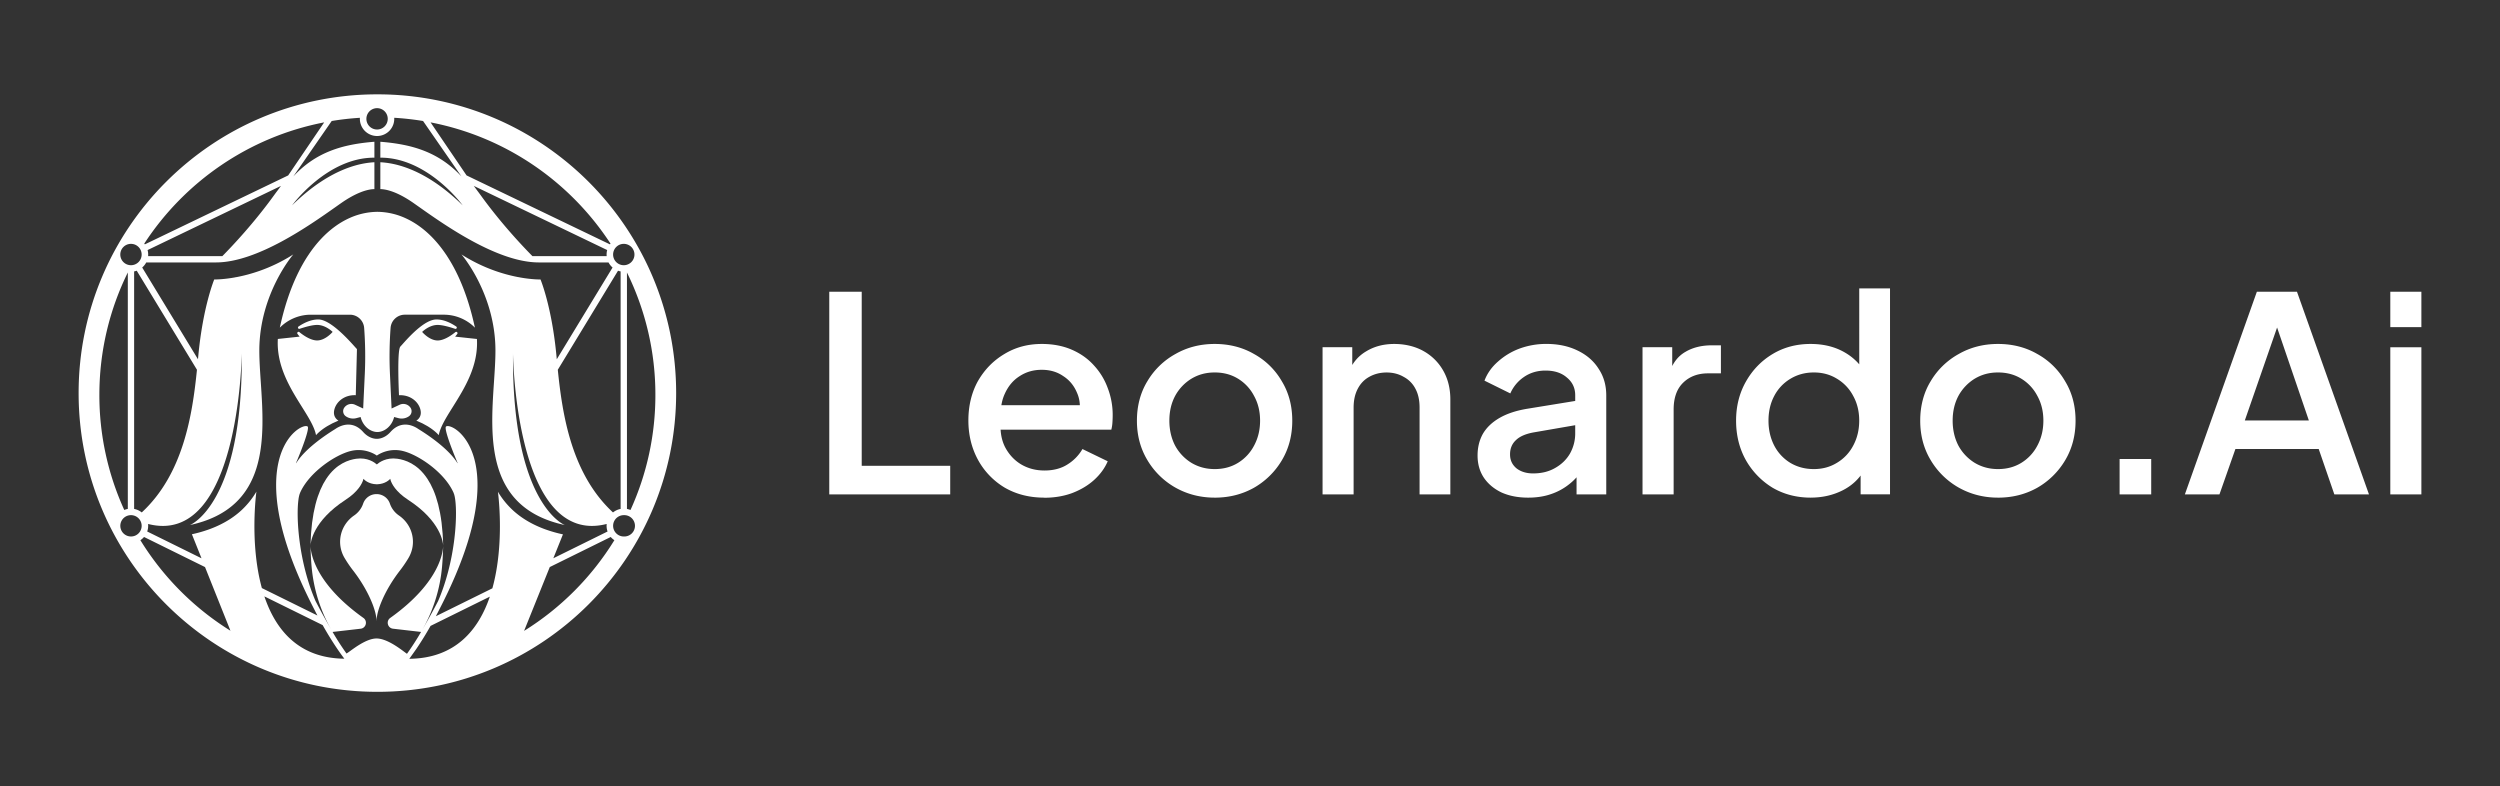
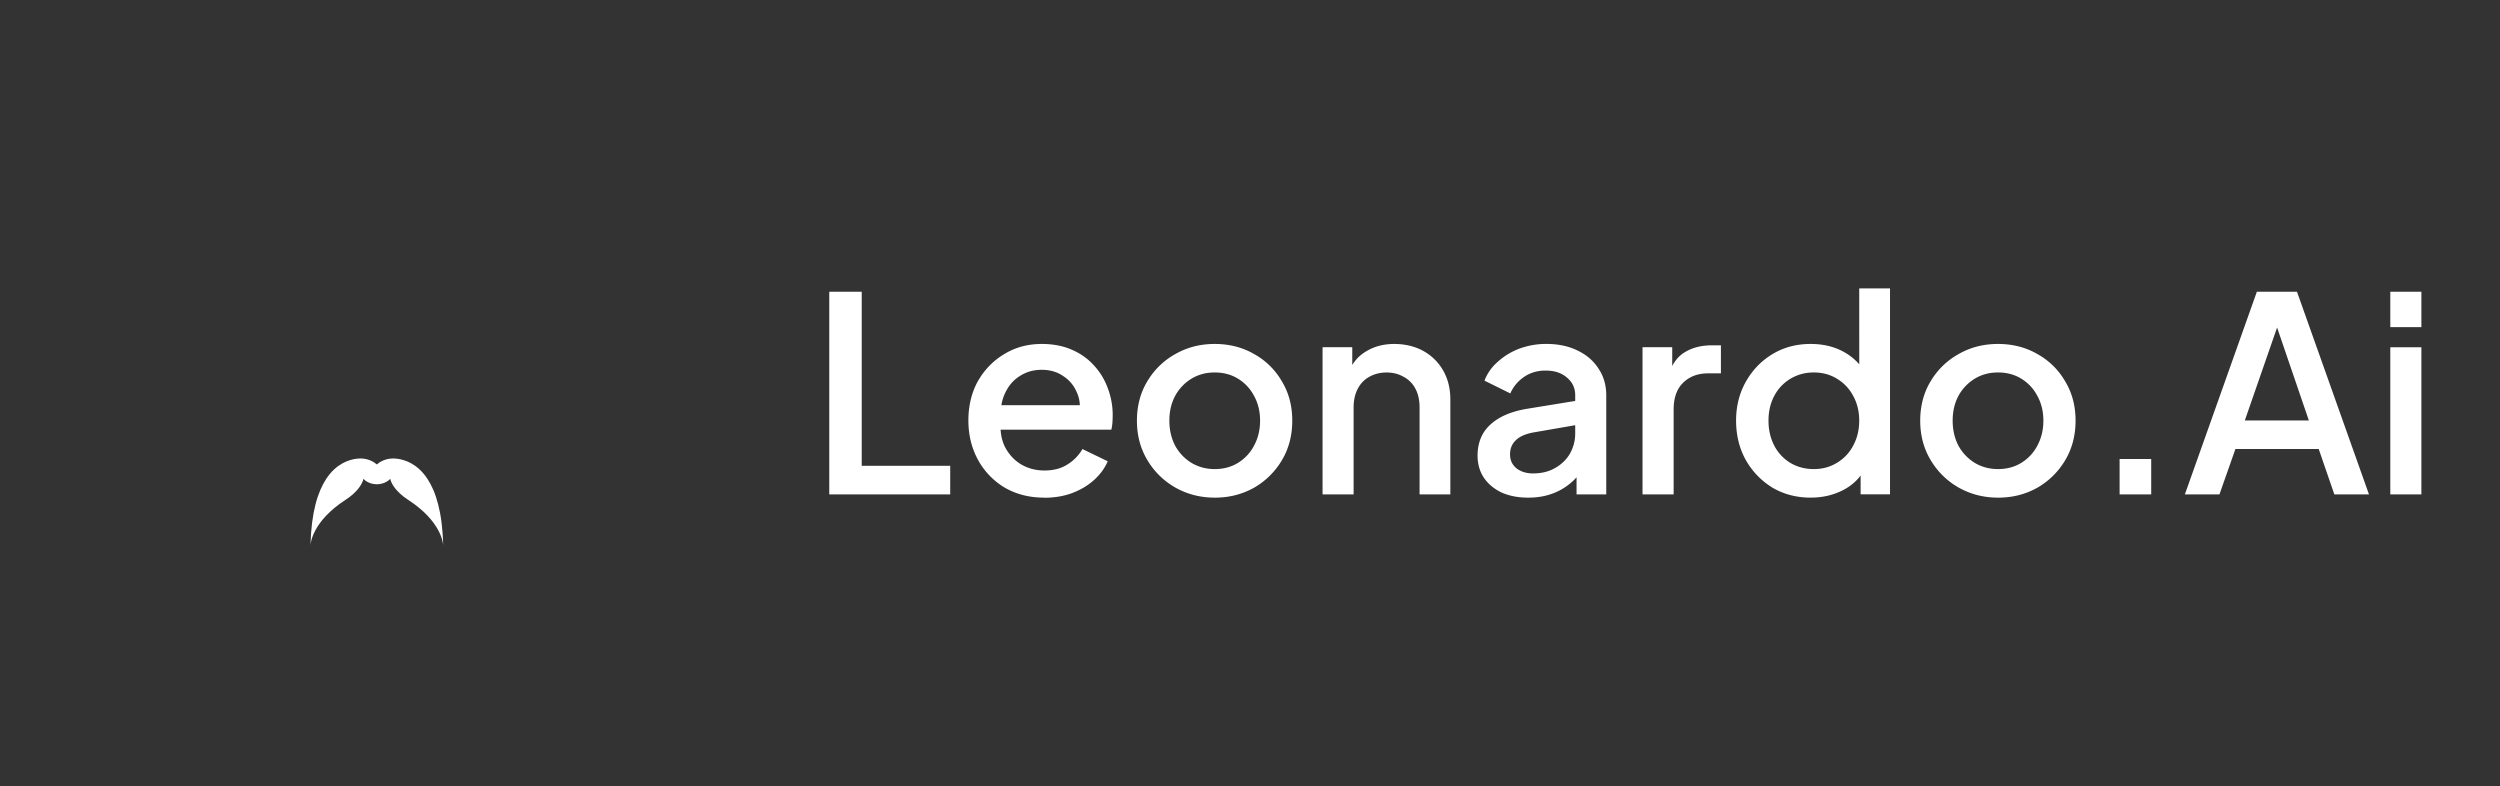
<svg xmlns="http://www.w3.org/2000/svg" width="318" height="100" viewBox="0 0 318 100" fill="none">
  <rect x="0" y="0" width="318" height="100" fill="#333333" stroke="none" />
  <path d="M51.915 63.579c-1.6-1.04-2.084-2.052-2.223-2.472l-.053-.202-.01.01c-.073.084-.617.66-1.661.685v.003h-.017l-.018-.002-.02.001h-.014V61.6c-1.045-.025-1.589-.6-1.662-.685l-.01-.01-.052.202c-.14.42-.623 1.432-2.223 2.472-4.21 2.737-4.444 5.497-4.457 5.808.093-4.258.943-6.873 2.005-8.482 1.281-1.939 2.87-2.419 3.82-2.553 1.424-.201 2.33.473 2.613.724.283-.251 1.19-.925 2.613-.724.95.134 2.54.614 3.82 2.554v-.001c1.063 1.609 1.912 4.223 2.006 8.48-.014-.314-.252-3.072-4.457-5.806" fill="#fff" />
-   <path d="M51.955 70.985a16 16 0 0 1-1.065 1.564c-1.949 2.511-2.992 5.128-2.992 6.439h-.005c0-1.311-1.043-3.928-2.992-6.44q-.58-.748-1.065-1.564c-1.098-1.84-.579-4.188 1.211-5.418.539-.367.943-.9 1.15-1.516a1.79 1.79 0 0 1 1.692-1.2h.012a1.785 1.785 0 0 1 1.691 1.2c.209.617.613 1.15 1.15 1.517 1.791 1.23 2.31 3.577 1.212 5.418zM43.05 53.5l-.773.35-.015.008-.605.333c-1.029.618-1.459 1.163-1.459 1.163-.198-1.052-.949-2.252-1.805-3.618-1.471-2.351-3.25-5.194-3.052-8.62l2.774-.298a7 7 0 0 1-.271-.341c-.119-.158.088-.355.241-.23.712.583 1.558 1.059 2.253 1.059 1.063 0 1.972-1.087 1.972-1.087s-.877-.888-1.972-.888c-.611 0-1.53.262-2.22.493-.18.06-.302-.183-.145-.29.626-.422 1.547-.9 2.514-.9 1.535 0 3.852 2.587 4.677 3.509l.24.265-.149 5.862c-1.408-.065-2.456.792-2.722 1.814s.518 1.415.518 1.415" fill="#fff" />
-   <path d="M52.022 52.946a1.62 1.62 0 0 1-1.35.24l-.526-.14-.012-.003-.022.083c-.285 1.052-1.17 1.817-2.11 1.828-.94-.011-1.824-.776-2.109-1.828l-.022-.083-.537.143a1.62 1.62 0 0 1-1.351-.24.786.786 0 0 1-.193-1.09 1.11 1.11 0 0 1 1.38-.371l1.025.478.206-4.38c.092-1.953.064-3.93-.081-5.88a1.817 1.817 0 0 0-1.805-1.673h-4.988q-.457 0-.904.076a5.6 5.6 0 0 0-2.363.998l-.003.002-.003.002h-.002l-.002.003-.002.001-.001.001-.002.001q-.08.06-.16.123l-.018.014a4 4 0 0 0-.143.12l-.017.013-.144.13-.007.007-.023.022a4 4 0 0 0-.14.136c.543-2.526 1.29-4.792 2.22-6.738.864-1.808 1.893-3.35 3.055-4.583 1.078-1.143 2.267-2.017 3.532-2.596a8.8 8.8 0 0 1 3.601-.818h.017a8.8 8.8 0 0 1 3.584.818c1.266.58 2.455 1.453 3.533 2.596 1.162 1.233 2.19 2.774 3.055 4.583.93 1.945 1.677 4.212 2.22 6.738l-.14-.136-.011-.01-.005-.005-.014-.014-.144-.13-.007-.005-.005-.004-.006-.005-.143-.12-.008-.006h-.001l-.005-.004-.004-.003a5 5 0 0 0-.16-.123l-.002-.002-.003-.002-.002-.002-.008-.005a5.6 5.6 0 0 0-2.363-.997 5.5 5.5 0 0 0-.904-.077h-4.987a1.817 1.817 0 0 0-1.805 1.674 49 49 0 0 0-.08 5.88l.206 4.38 1.024-.479a1.11 1.11 0 0 1 1.38.37.786.786 0 0 1-.193 1.092z" fill="#fff" />
-   <path d="M55.808 55.355s-.43-.545-1.458-1.163l-.606-.333-.015-.007-.774-.352s.784-.392.518-1.414c-.266-1.023-1.314-1.879-2.722-1.814 0 0-.278-5.713.175-6.187q.123-.132.244-.27c.778-.876 2.823-3.18 4.349-3.18.967 0 1.888.478 2.514.901.157.106.035.35-.144.29-.692-.232-1.61-.494-2.221-.494-1.095 0-1.972.889-1.972.889s.909 1.087 1.972 1.087c.694 0 1.54-.477 2.253-1.06.153-.125.36.072.241.23a7 7 0 0 1-.27.341l2.773.299c.199 3.426-1.58 6.268-3.052 8.619-.855 1.366-1.607 2.566-1.805 3.618" fill="#fff" />
-   <path fill-rule="evenodd" clip-rule="evenodd" d="M48.003 12C27.014 12 10 29.013 10 50s17.014 38 38.003 38 38.003-17.013 38.003-38-17.014-38-38.003-38m1.318 3.117a1.358 1.358 0 1 1-2.716-.002 1.358 1.358 0 0 1 2.716.002m-32.66 15.902a1.358 1.358 0 1 0-.002 2.716 1.358 1.358 0 0 0 .002-2.716m1.358 35.864a1.355 1.355 0 0 1-1.358 1.358 1.358 1.358 0 0 1-.96-2.317 1.359 1.359 0 0 1 2.318.96m61.327 1.358a1.36 1.36 0 0 1-1.255-1.877 1.36 1.36 0 0 1 1.255-.837 1.358 1.358 0 1 1 0 2.713m-1.359-35.865a1.357 1.357 0 0 1 1.36-1.357 1.358 1.358 0 1 1-1.36 1.357M38.08 62.936l.007-.022.003-.01.004-.01.007-.018v-.002l.025-.069.003-.008.05-.133.053-.117c1.202-2.539 4.416-4.681 6.342-5.17 1.922-.486 3.31.536 3.358.573l-.005-.004.005.004v.002l.001-.002.001.002v-.002c.044-.033 1.433-1.06 3.358-.572 1.926.487 5.14 2.63 6.342 5.169l.012.026.007.014.01.024.013.027.013.027.016.045.017.046.02.052v.001l.004.012.005.015.001.001.002.005v.002l.002.002.005.015.002.006.005.015.005.012.006.017.029.08-.039-.107-.003-.008q.085.273.137.67c.317 2.315-.04 7.952-2.17 12.899a93 93 0 0 1-2.142 3.885 19.66 19.66 0 0 0 2.638-8.245q.11-1.262.143-2.698v.02c-.02.49-.175 4.521-6.732 9.193-.566.404-.34 1.291.352 1.371l3.569.411a35 35 0 0 1-1.792 2.778c-.057-.031-.172-.118-.333-.238-.708-.528-2.286-1.708-3.543-1.708h-.001c-1.145 0-2.557 1.02-3.334 1.582a6 6 0 0 1-.483.332 35 35 0 0 1-1.77-2.745l3.57-.411c.692-.08.918-.968.351-1.372-6.556-4.672-6.712-8.703-6.73-9.193v-.013l-.001-.007q.032 1.436.142 2.698a19.65 19.65 0 0 0 2.634 8.238 95 95 0 0 1-2.138-3.878c-2.129-4.946-2.486-10.582-2.169-12.899a4 4 0 0 1 .137-.67zm0 0-.02.056v-.001zm-9.797-30.357c1.32-1.338 4.04-4.228 6.574-7.74q.195-.27.39-.526.25-.33.491-.666l-16.965 8.16c.067.25.09.512.066.772zm49.373-1.59c-5.133-7.873-13.323-13.572-22.888-15.423l4.58 6.747 18.236 8.769-.004.004v.002l-.001.001-.001.001q.037-.051.078-.101m-17.388-7.343.49.667q.195.257.39.525c2.534 3.512 5.254 6.402 6.575 7.74h9.445a2.2 2.2 0 0 1 .066-.772zm11.338 44.326-1.224 3.04 6.9-3.406.002.007q0 .005.003.008l.004.012.005.014a2.2 2.2 0 0 1-.125-.999C65.615 69.604 65.257 45.3 65.253 44.963v.007c-.151 19.232 6.597 21.818 6.597 21.818-10.091-2.174-9.492-11.104-9.015-18.216.095-1.416.185-2.76.185-3.965 0-7.253-4.323-12.245-4.323-12.245a20.7 20.7 0 0 0 4.324 2.105v.001l.002.002.002.003.001.003.003.004.004.007-.01-.017v-.001l-.002-.002q1.376.483 2.806.765l.285.049.002.004c1.612.291 2.64.264 2.64.264s1.438 3.443 2.027 9.712l.014.145.027.292 7.096-11.669a2.2 2.2 0 0 1-.514-.647h-8.87c-5.231 0-11.906-4.713-15.241-7.069l-.004-.003-.673-.473-.206-.143h-.001a19 19 0 0 0-.33-.218c-1.927-1.236-3.162-1.416-3.699-1.42v-3.42c1.304.085 5.341.447 10.477 5.487 0 0-4.449-6.099-10.477-6.067v-2.024c4.067.322 7.424 1.307 10.315 4.409l-4.882-7.05a36 36 0 0 0-3.668-.41 2.185 2.185 0 0 1-2.182 2.319 2.185 2.185 0 0 1-2.184-2.315q-1.803.111-3.586.406l-4.883 7.05c2.89-3.102 6.248-4.087 10.314-4.41v2.025c-6.027-.032-10.477 6.067-10.477 6.067 5.137-5.04 9.174-5.402 10.477-5.487v3.419a4 4 0 0 0-.251.013h-.007l-.004.001h-.004c-.695.067-2.019.404-3.968 1.767q-.311.217-.676.476c-3.336 2.355-10.011 7.07-15.243 7.07h-8.87a2.2 2.2 0 0 1-.513.647l7.095 11.668.009-.092.01-.097.022-.248c.59-6.268 2.027-9.712 2.027-9.712s1.028.027 2.64-.264l-.003.007-.001.004-.005.011-.001.003.006-.014.001-.004.002-.003.002-.004.001-.005.285-.048q1.43-.282 2.806-.765a20.7 20.7 0 0 0 4.325-2.105s-4.302 4.967-4.323 12.191v.055c0 1.204.09 2.548.184 3.964.477 7.112 1.076 16.041-9.015 18.216 0 0 6.749-2.586 6.598-21.818v-.006c-.005.336-.363 24.64-11.918 21.685.036.335-.006.673-.123.99l.002-.007.003-.005.007-.02 6.909 3.409-1.222-3.058a17 17 0 0 0 2.219-.637c.99-.361 1.892-.808 2.698-1.338q.734-.48 1.38-1.074a10.5 10.5 0 0 0 1.905-2.37h.002s-.899 6.467.694 12.265l7.066 3.487c-.2-.38-.312-.607-.315-.615-3.27-6.286-4.931-11.648-4.936-15.94-.005-4.004 1.438-5.943 2.298-6.742.717-.666 1.439-.907 1.696-.749.329.202-.816 3.135-1.468 4.658l.023.012c1.127-1.828 3.713-3.563 4.935-4.317l.032-.021c.28-.192 2-1.371 3.554.37.815.915 1.693.873 1.737.87h.002c.044.003.922.045 1.738-.87 1.551-1.74 3.27-.564 3.552-.37l.016.01.006.004.011.007c1.222.754 3.808 2.49 4.935 4.317l.023-.012c-.652-1.522-1.797-4.456-1.468-4.658.258-.158.98.083 1.695.749.86.8 2.303 2.738 2.299 6.743-.006 4.29-1.666 9.653-4.936 15.94-.004.007-.134.272-.364.708l7.19-3.549.008-.028c1.602-5.796.697-12.255.697-12.255h.002a10.5 10.5 0 0 0 1.92 2.37c.433.396.9.755 1.392 1.075q1.219.795 2.72 1.338a17 17 0 0 0 2.236.636M52.064 83.8l.897-1.261a43 43 0 0 0 1.808-2.926l7.537-3.72c-1.437 4.23-4.382 7.845-10.242 7.907m27.684-19.064V34.66a35.14 35.14 0 0 1 3.617 15.58 35.2 35.2 0 0 1-3.167 14.632 2.2 2.2 0 0 0-.452-.135zm-.805 0a2.2 2.2 0 0 0-.97.447c-5.276-4.89-6.434-12.362-7.021-18.15l7.661-12.598q.16.057.33.088zm-37.705-49.17c-9.565 1.85-17.755 7.55-22.888 15.423q.038.046.072.095l18.234-8.77 4.582-6.75zM15.808 64.87a35.2 35.2 0 0 1-3.168-14.632c0-5.592 1.302-10.88 3.618-15.58v30.077h.002a2.2 2.2 0 0 0-.453.135m1.585-30.437 7.661 12.6c-.588 5.787-1.745 13.26-7.022 18.15a2.2 2.2 0 0 0-.97-.447V34.524q.172-.032.331-.09m60.279 33.854q.207.246.478.424a35.5 35.5 0 0 1-11.482 11.534h-.001v-.001h-.001v-.001l3.267-8.115 7.752-3.825v-.001h-.002l-.001-.003-.002-.003-.001-.001zm-59.35.015 7.758 3.828 3.235 8.099h-.001a35.5 35.5 0 0 1-11.457-11.518q.27-.177.477-.424l-.008.01-.001.002zM47.94 57.946l-.002.001-.002.002.002-.002zm-4.14 25.84a30 30 0 0 1-.894-1.248 43 43 0 0 1-1.862-3.022L33.63 75.86c1.424 4.238 4.346 7.865 10.168 7.927" fill="#fff" />
  <path d="M105.483 62.887V37.105h4.127v22.148h11.257v3.634zm27.344.413c-1.889 0-3.564-.426-5.036-1.278a9.33 9.33 0 0 1-3.389-3.529q-1.223-2.249-1.224-5.017c0-1.845.409-3.567 1.224-5.018q1.258-2.18 3.355-3.427 2.1-1.28 4.754-1.28 2.13-.001 3.813.727c1.121.485 2.063 1.152 2.831 2.009a8.5 8.5 0 0 1 1.748 2.874 9.5 9.5 0 0 1 .631 3.46q-.001.45-.034.933a4.7 4.7 0 0 1-.141.9h-15.068v-3.116h12.83l-1.889 1.418q.352-1.697-.243-3.009c-.376-.899-.955-1.603-1.749-2.11q-1.152-.798-2.729-.798-1.573 0-2.797.798-1.222.76-1.888 2.216-.666 1.416-.525 3.46-.172 1.905.525 3.322c.49.945 1.163 1.684 2.029 2.216q1.33.797 3.006.797c1.117 0 2.111-.253 2.904-.76a5.6 5.6 0 0 0 1.923-1.97l3.215 1.557c-.375.878-.955 1.671-1.748 2.389q-1.153 1.037-2.797 1.663-1.613.587-3.531.586zm21.686 0q-2.724 0-5.001-1.278a9.7 9.7 0 0 1-3.565-3.495q-1.33-2.214-1.33-5.018c0-1.87.443-3.566 1.33-5.018a9.46 9.46 0 0 1 3.565-3.46q2.239-1.28 5.001-1.28c1.842 0 3.531.427 5.002 1.28a9.2 9.2 0 0 1 3.53 3.46q1.33 2.18 1.331 5.018 0 2.836-1.331 5.052a9.74 9.74 0 0 1-3.564 3.495q-2.238 1.245-4.963 1.245zm0-3.633q1.678 0 2.973-.798a5.6 5.6 0 0 0 2.029-2.182c.512-.945.768-2.009.768-3.182s-.256-2.228-.768-3.148a5.56 5.56 0 0 0-2.029-2.182q-1.294-.798-2.973-.798c-1.117 0-2.085.266-2.972.798a5.83 5.83 0 0 0-2.063 2.182q-.735 1.384-.734 3.148-.001 1.765.734 3.182a5.84 5.84 0 0 0 2.063 2.182q1.33.798 2.972.798m13.717 3.22V44.166h3.778v3.667l-.456-.485q.697-1.766 2.238-2.664 1.537-.934 3.565-.932c1.352 0 2.635.3 3.705.898a6.5 6.5 0 0 1 2.516 2.49q.908 1.591.908 3.668v12.079h-3.914v-11.04q0-1.42-.524-2.39a3.53 3.53 0 0 0-1.505-1.523q-.947-.552-2.166-.553-1.224.001-2.205.553c-.631.346-1.117.853-1.467 1.524q-.524 1-.524 2.389v11.04h-3.953zm26.151.413q-1.924 0-3.39-.658-1.433-.69-2.238-1.87-.807-1.208-.806-2.835c0-1.013.221-1.93.665-2.735.465-.806 1.177-1.49 2.132-2.043q1.434-.829 3.603-1.178l6.575-1.071v3.08l-5.803 1.004q-1.573.278-2.307 1.005-.734.69-.734 1.798c0 .738.269 1.303.806 1.764q.84.658 2.132.658 1.607-.001 2.797-.692 1.224-.69 1.889-1.836a5.2 5.2 0 0 0 .665-2.595v-4.812c0-.924-.349-1.671-1.049-2.25q-1.015-.898-2.728-.898-1.573.002-2.764.831a4.86 4.86 0 0 0-1.713 2.077l-3.288-1.625q.525-1.385 1.714-2.422a8.6 8.6 0 0 1 2.763-1.663 9.8 9.8 0 0 1 3.39-.587q2.238 0 3.953.831 1.748.83 2.69 2.317.98 1.456.981 3.394v12.597h-3.778v-3.393l.806.106a7 7 0 0 1-1.714 1.97 7.5 7.5 0 0 1-2.341 1.28q-1.292.45-2.904.451zm14.548-.413V44.166h3.778v3.773l-.349-.553c.417-1.225 1.096-2.098 2.029-2.63q1.4-.83 3.356-.831h1.156v3.566h-1.642q-1.958.001-3.181 1.211-1.19 1.177-1.19 3.393v10.796h-3.952zm21.409.413q-2.725 0-4.894-1.278a9.7 9.7 0 0 1-3.39-3.529q-1.222-2.214-1.224-4.984-.001-2.77 1.258-4.984 1.26-2.216 3.39-3.494 2.131-1.28 4.827-1.28c1.513 0 2.856.3 4.02.9q1.746.9 2.763 2.49l-.592.899V36.687h3.914v26.196h-3.739v-3.807l.456.726q-.98 1.696-2.797 2.596-1.818.898-3.987.898zm.384-3.633c1.096 0 2.072-.266 2.938-.798a5.5 5.5 0 0 0 2.064-2.182c.512-.945.768-2.009.768-3.182s-.256-2.228-.768-3.148a5.5 5.5 0 0 0-2.064-2.182q-1.293-.798-2.938-.798-1.643 0-2.972.798a5.5 5.5 0 0 0-2.063 2.182q-.735 1.384-.734 3.148-.001 1.765.734 3.182a5.57 5.57 0 0 0 2.029 2.182q1.33.798 3.006.798m23.426 3.633q-2.724 0-5.001-1.278a9.7 9.7 0 0 1-3.565-3.495q-1.33-2.214-1.33-5.018c0-1.87.443-3.566 1.33-5.018a9.46 9.46 0 0 1 3.565-3.46q2.238-1.28 5.001-1.28c1.842 0 3.531.427 5.002 1.28a9.2 9.2 0 0 1 3.53 3.46q1.33 2.18 1.331 5.018 0 2.836-1.331 5.052a9.74 9.74 0 0 1-3.564 3.495q-2.24 1.245-4.963 1.245zm0-3.633q1.679 0 2.972-.798a5.6 5.6 0 0 0 2.03-2.182c.512-.945.767-2.009.767-3.182s-.255-2.228-.767-3.148a5.56 5.56 0 0 0-2.03-2.182q-1.293-.798-2.972-.798c-1.117 0-2.085.266-2.972.798a5.84 5.84 0 0 0-2.064 2.182q-.734 1.384-.733 3.148-.001 1.765.733 3.182a5.85 5.85 0 0 0 2.064 2.182q1.33.798 2.972.798m15.466 3.22v-4.499h4.02v4.499zm8.3.004 9.159-25.782h5.103l9.16 25.782h-4.405l-1.991-5.777h-10.596l-2.03 5.777h-4.404zm7.624-9.411h8.148l-4.613-13.497h1.155l-4.686 13.497zm18.509 9.411V44.169H308v18.722zm0-21.283v-4.499H308v4.499z" fill="#fff" />
</svg>